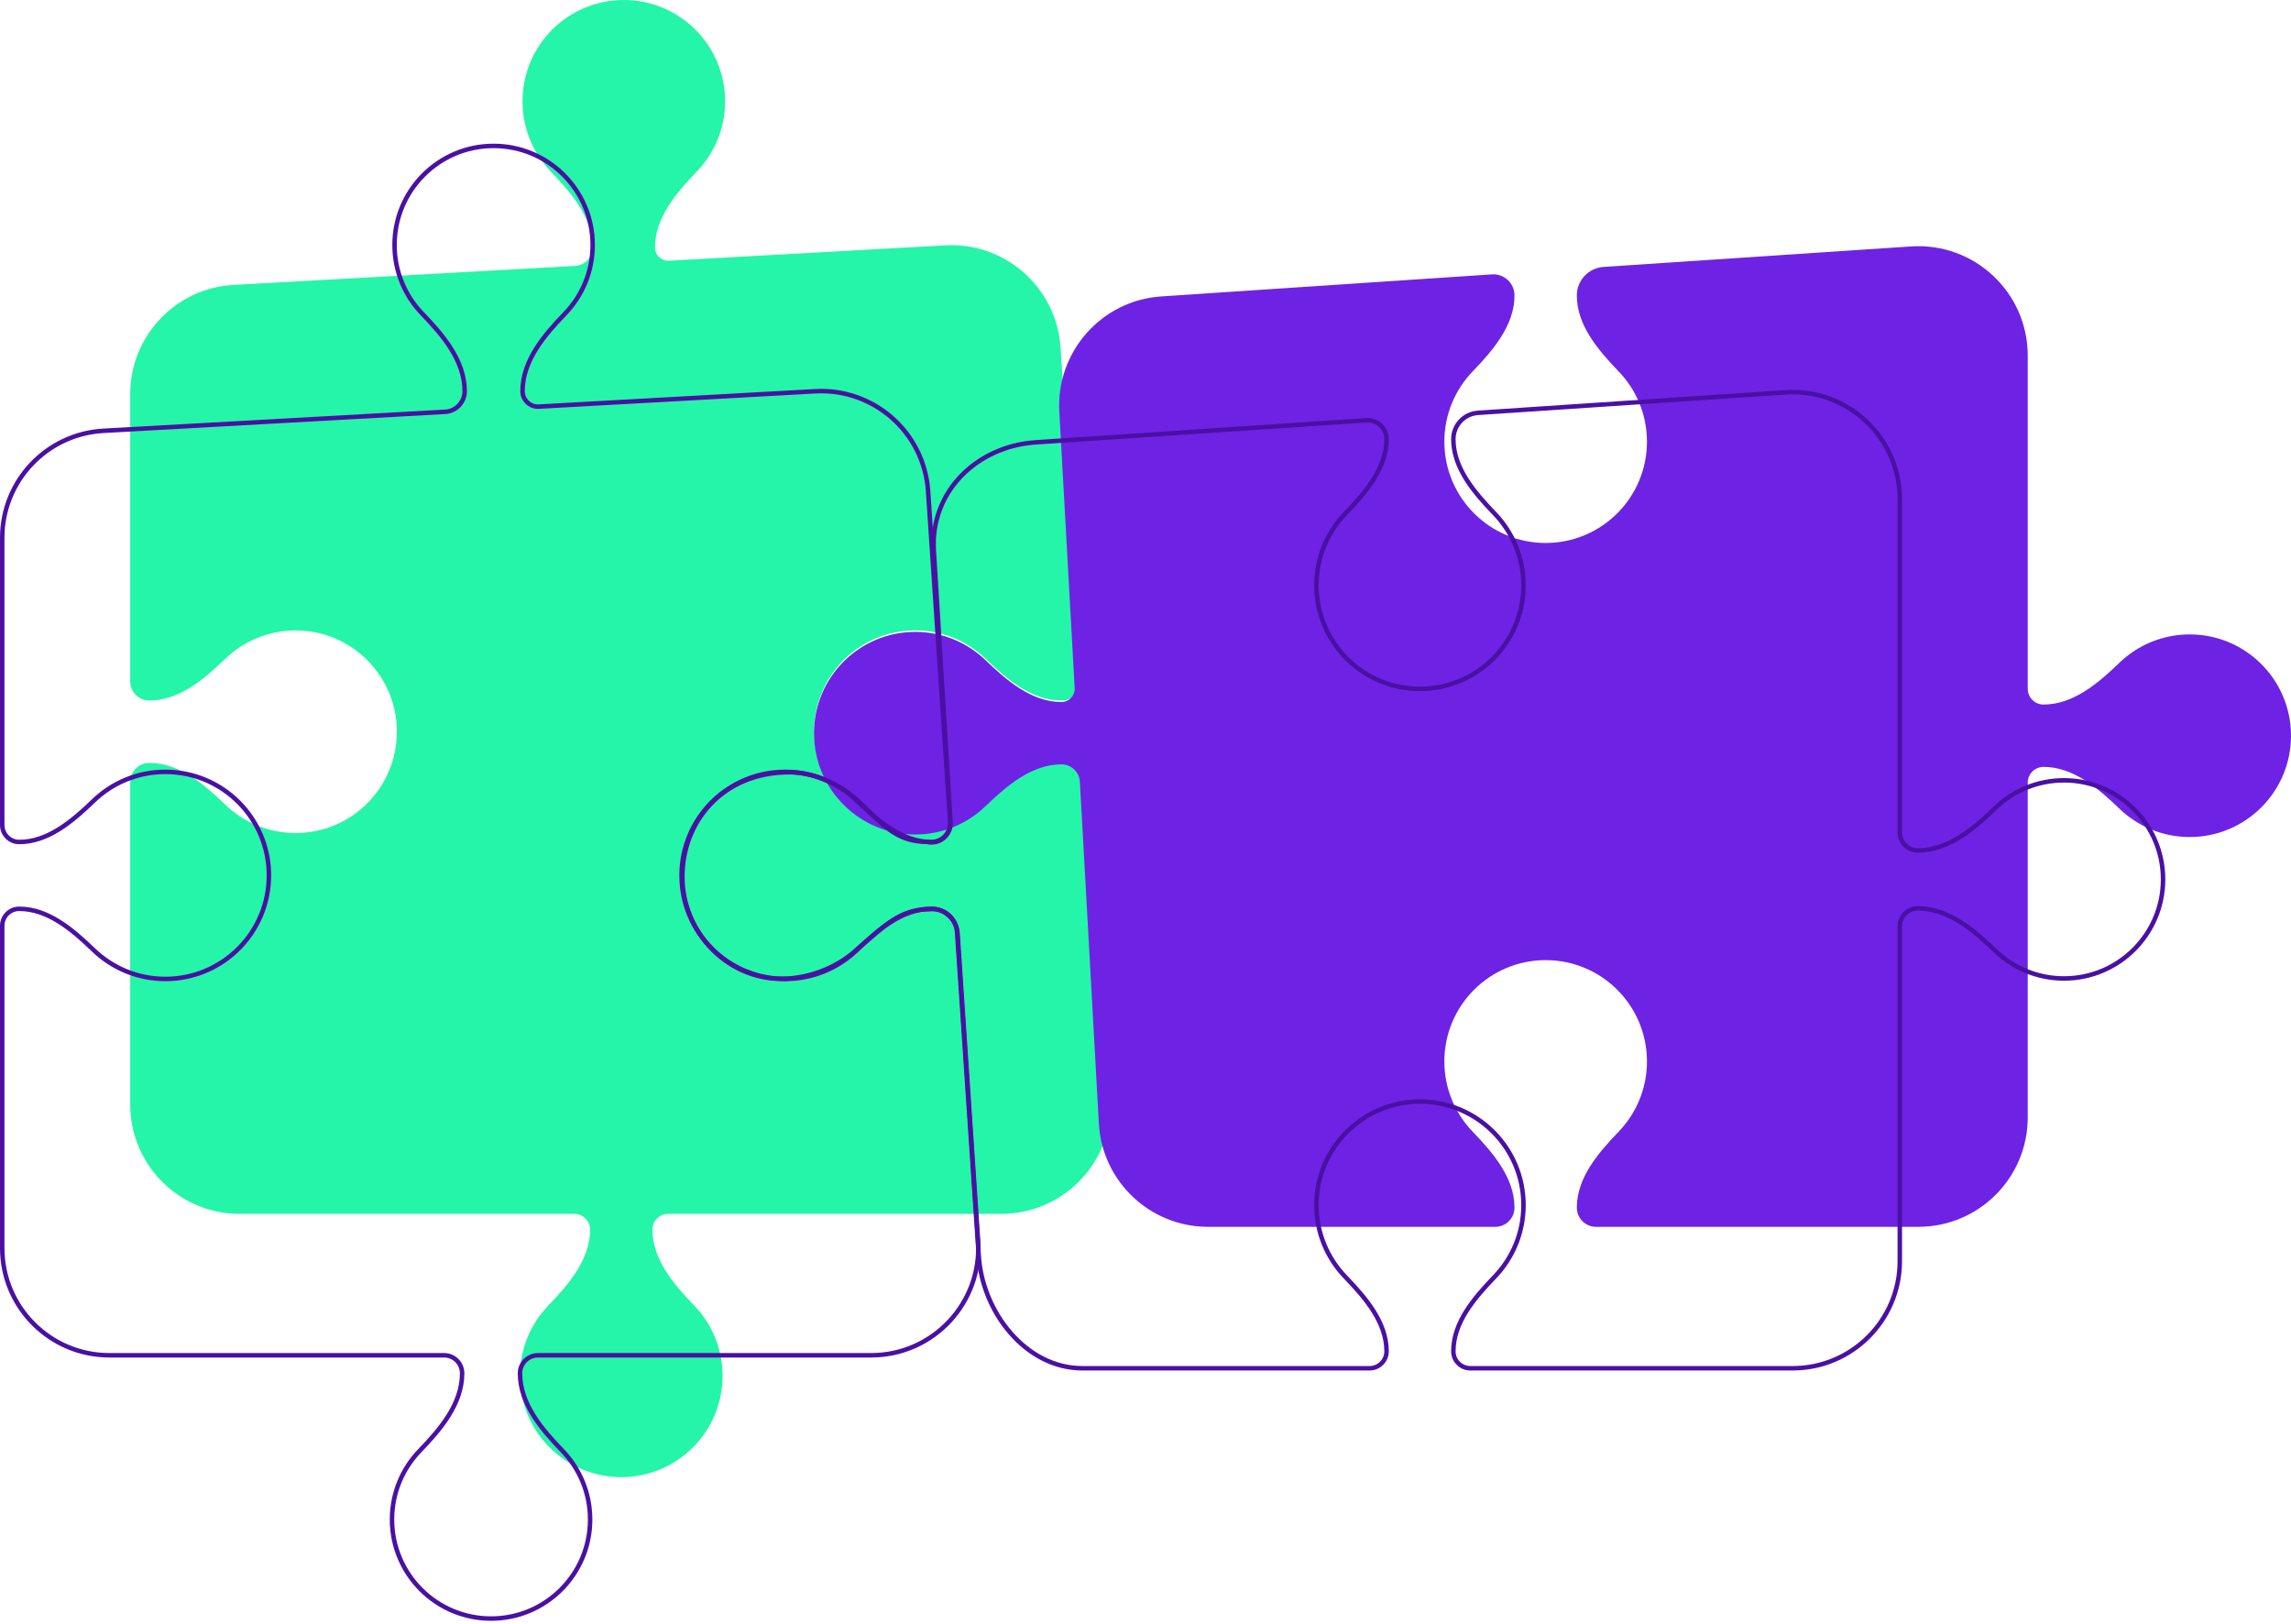
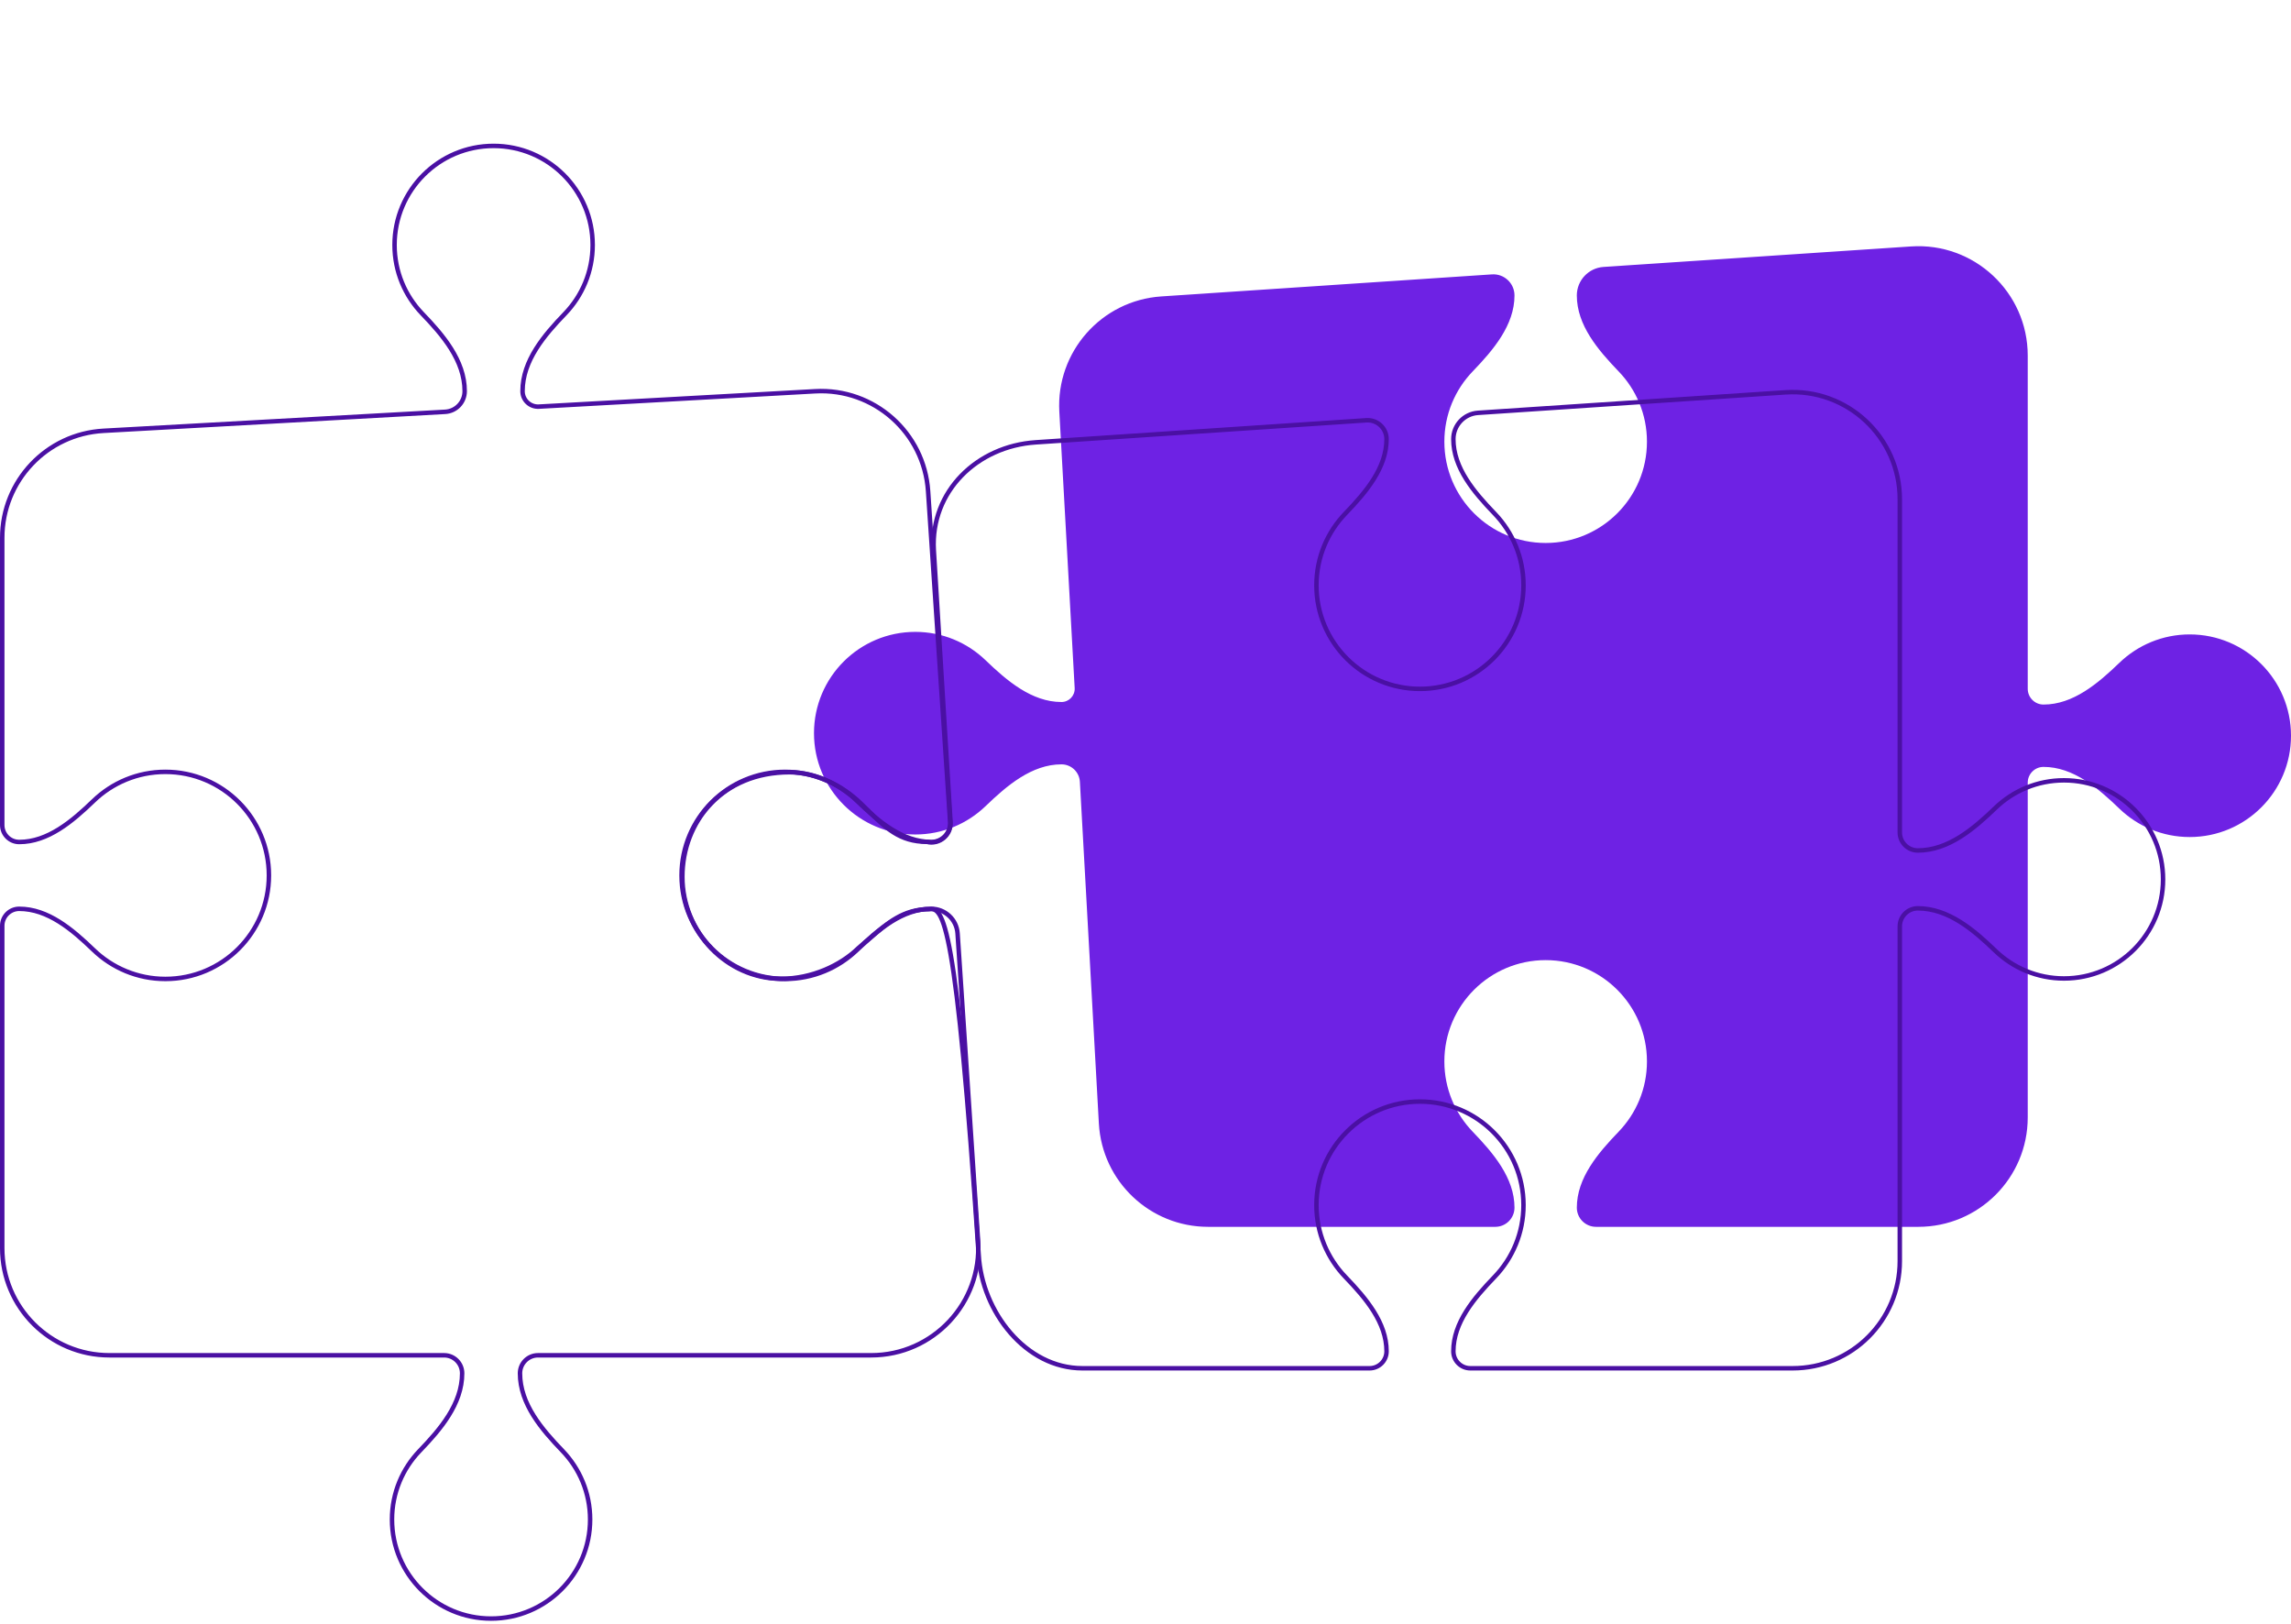
<svg xmlns="http://www.w3.org/2000/svg" width="512" height="363" viewBox="0 0 512 363" fill="none">
-   <path d="M132.443 55.308C132.443 48.678 127.708 43.12 123.107 38.346C119.183 34.275 116.771 28.739 116.771 22.638C116.771 10.136 126.906 0 139.409 0C151.912 0 162.047 10.136 162.047 22.638C162.047 28.739 159.635 34.275 155.711 38.346C151.11 43.12 146.375 48.678 146.375 55.307C146.375 57.004 147.8 58.353 149.494 58.259L211.255 54.828C224.633 54.084 236.117 64.246 237.008 77.615L241.935 151.511C242.117 154.238 239.954 156.549 237.221 156.549C230.591 156.549 225.034 151.814 220.26 147.213C216.189 143.29 210.652 140.877 204.552 140.877C192.049 140.877 181.914 151.012 181.914 163.515C181.914 176.018 192.049 186.154 204.552 186.154C210.652 186.154 216.189 183.741 220.26 179.817C225.034 175.216 230.591 170.481 237.221 170.481C240.585 170.481 243.373 173.089 243.597 176.446L248.179 245.174C249.12 259.287 237.926 271.252 223.782 271.252H149.333C147.385 271.252 145.806 272.831 145.806 274.779C145.806 281.409 150.542 286.966 155.142 291.74C159.066 295.811 161.479 301.348 161.479 307.448C161.479 319.951 151.343 330.086 138.84 330.086C126.338 330.086 116.202 319.951 116.202 307.448C116.202 301.348 118.615 295.811 122.538 291.74C127.139 286.967 131.875 281.409 131.875 274.779C131.875 272.831 130.295 271.252 128.347 271.252H53.547C40.043 271.252 29.096 260.305 29.096 246.801V174.772C29.096 172.402 31.017 170.481 33.387 170.481C40.017 170.481 45.575 175.217 50.349 179.817C54.419 183.741 59.956 186.154 66.056 186.154C78.559 186.154 88.695 176.018 88.695 163.515C88.695 151.012 78.559 140.877 66.056 140.877C59.956 140.877 54.419 143.29 50.349 147.213C45.575 151.814 40.017 156.55 33.387 156.55C31.017 156.55 29.096 154.628 29.096 152.258V88.078C29.096 75.101 39.233 64.385 52.19 63.665L128.551 59.422C130.735 59.301 132.443 57.495 132.443 55.308Z" fill="#25F5A8" />
  <path d="M237.221 170.805C230.591 170.805 225.034 175.541 220.26 180.142C216.189 184.065 210.652 186.478 204.552 186.478C192.049 186.478 181.914 176.343 181.914 163.84C181.914 151.337 192.049 141.201 204.552 141.201C210.652 141.201 216.189 143.614 220.26 147.538C225.033 152.138 230.591 156.874 237.221 156.874C238.918 156.874 240.266 155.449 240.172 153.754L236.741 91.993C235.998 78.616 246.16 67.132 259.528 66.24L333.425 61.314C336.151 61.132 338.463 63.295 338.463 66.028C338.463 72.658 333.727 78.215 329.127 82.989C325.203 87.06 322.79 92.597 322.79 98.697C322.79 111.199 332.926 121.335 345.429 121.335C357.932 121.335 368.067 111.199 368.067 98.697C368.067 92.597 365.654 87.06 361.731 82.989C357.13 78.215 352.394 72.657 352.394 66.028C352.394 62.663 355.003 59.875 358.359 59.651L427.088 55.07C441.201 54.129 453.165 65.322 453.165 79.466L453.165 153.916C453.165 155.864 454.744 157.443 456.692 157.443C463.323 157.443 468.88 152.707 473.654 148.106C477.725 144.183 483.261 141.77 489.362 141.77C501.864 141.77 512 151.906 512 164.408C512 176.911 501.864 187.047 489.362 187.047C483.261 187.047 477.725 184.634 473.654 180.711C468.88 176.11 463.323 171.374 456.693 171.374C454.745 171.374 453.165 172.953 453.165 174.901L453.165 249.702C453.165 263.206 442.218 274.153 428.714 274.153L356.686 274.153C354.316 274.153 352.394 272.231 352.394 269.861C352.394 263.231 357.13 257.674 361.731 252.9C365.654 248.829 368.067 243.292 368.067 237.192C368.067 224.689 357.932 214.554 345.429 214.554C332.926 214.554 322.79 224.689 322.79 237.192C322.79 243.292 325.203 248.829 329.127 252.9C333.728 257.674 338.463 263.231 338.463 269.861C338.463 272.232 336.542 274.153 334.172 274.153L269.991 274.153C257.015 274.153 246.298 264.015 245.578 251.058L241.336 174.698C241.215 172.514 239.408 170.805 237.221 170.805Z" fill="#6E22E4" />
  <path d="M103.848 87.413C103.848 80.556 98.956 74.862 94.371 70.105C90.534 66.123 88.175 60.71 88.175 54.744C88.175 42.517 98.086 32.606 110.313 32.606C122.54 32.606 132.451 42.517 132.451 54.744C132.451 60.71 130.092 66.123 126.255 70.105C121.67 74.862 116.779 80.556 116.779 87.413C116.779 89.397 118.445 90.974 120.426 90.864L182.187 87.433C195.291 86.705 206.541 96.658 207.414 109.754L212.34 183.65C212.503 186.088 210.569 188.155 208.125 188.155C201.723 188.155 196.301 183.575 191.511 178.959C187.351 174.949 181.691 172.483 175.456 172.483C162.677 172.483 152.318 182.842 152.318 195.621C152.318 208.4 162.677 218.759 175.456 218.759C181.691 218.759 187.351 216.293 191.511 212.283C196.301 207.666 201.723 203.087 208.125 203.087C211.226 203.087 213.796 205.491 214.002 208.585L218.584 277.313C219.506 291.137 208.541 302.857 194.687 302.857H120.237C118.013 302.857 116.21 304.66 116.21 306.884C116.21 313.742 121.102 319.436 125.687 324.193C129.524 328.174 131.883 333.588 131.883 339.554C131.883 351.78 121.971 361.692 109.745 361.692C97.518 361.692 87.606 351.78 87.606 339.554C87.606 333.588 89.965 328.174 93.802 324.193C98.387 319.436 103.279 313.742 103.279 306.885C103.279 304.66 101.476 302.857 99.252 302.857H24.451C11.223 302.857 0.5 292.134 0.5 278.907V206.878C0.5 204.784 2.197 203.087 4.291 203.087C10.694 203.087 16.116 207.666 20.906 212.283C25.066 216.293 30.726 218.759 36.961 218.759C49.74 218.759 60.099 208.4 60.099 195.621C60.099 182.842 49.74 172.483 36.961 172.483C30.726 172.483 25.066 174.949 20.906 178.959C16.115 183.576 10.694 188.155 4.291 188.155C2.197 188.155 0.5 186.458 0.5 184.364V120.184C0.5 107.472 10.43 96.975 23.122 96.27L99.483 92.027C101.932 91.891 103.848 89.866 103.848 87.413Z" stroke="#4A10A3" />
-   <path d="M191.848 211.863L191.834 211.875L191.82 211.887C187.837 215.726 181.461 218.721 174.575 218.721C162.368 218.721 152.5 208.192 152.5 195.945C152.5 183.694 161.33 172.566 176.46 172.566C182.4 172.566 188.285 175.592 192.287 179.449C192.847 179.989 193.383 180.517 193.903 181.031C197.95 185.022 201.066 188.096 207.118 188.117C209.917 188.824 212.608 186.602 212.43 183.708L208.685 122.877C208.684 122.876 208.684 122.876 208.684 122.875C207.96 109.815 218.329 99.721 231.469 98.845L305.365 93.918C307.804 93.756 309.871 95.689 309.871 98.133C309.871 104.536 305.291 109.957 300.674 114.747C296.665 118.908 294.198 124.567 294.198 130.802C294.198 143.581 304.557 153.941 317.336 153.941C330.115 153.941 340.475 143.581 340.475 130.802C340.475 124.567 338.008 118.908 333.999 114.747C329.382 109.957 324.802 104.536 324.802 98.133C324.802 95.032 327.206 92.462 330.3 92.256L399.029 87.674C412.853 86.752 424.573 97.717 424.573 111.572L424.573 186.021C424.573 188.245 426.376 190.048 428.6 190.048C435.458 190.048 441.151 185.157 445.908 180.572C449.89 176.734 455.304 174.375 461.269 174.375C473.496 174.375 483.408 184.287 483.408 196.514C483.408 208.74 473.496 218.652 461.269 218.652C455.304 218.652 449.89 216.293 445.908 212.456C441.151 207.871 435.458 202.979 428.6 202.979C426.376 202.979 424.573 204.783 424.573 207.007L424.573 281.807C424.573 295.035 413.85 305.758 400.622 305.758L328.593 305.758C326.499 305.758 324.802 304.061 324.802 301.967C324.802 295.564 329.382 290.143 333.999 285.352C338.008 281.192 340.475 275.532 340.475 269.298C340.475 256.519 330.115 246.159 317.336 246.159C304.557 246.159 294.198 256.519 294.198 269.298C294.198 275.532 296.665 281.192 300.674 285.352C305.291 290.143 309.871 295.564 309.871 301.967C309.871 304.061 308.173 305.758 306.079 305.758L241.899 305.758C235.585 305.758 229.974 302.626 225.84 297.871C221.703 293.114 219.071 286.761 218.718 280.395L218.717 280.389L213.887 208.263C213.673 205.077 210.807 202.742 207.649 203.17C201.87 203.182 198.423 206.179 194.239 209.815C193.472 210.481 192.682 211.169 191.848 211.863Z" stroke="#4A10A3" />
+   <path d="M191.848 211.863L191.834 211.875L191.82 211.887C187.837 215.726 181.461 218.721 174.575 218.721C162.368 218.721 152.5 208.192 152.5 195.945C152.5 183.694 161.33 172.566 176.46 172.566C182.4 172.566 188.285 175.592 192.287 179.449C192.847 179.989 193.383 180.517 193.903 181.031C197.95 185.022 201.066 188.096 207.118 188.117C209.917 188.824 212.608 186.602 212.43 183.708L208.685 122.877C208.684 122.876 208.684 122.876 208.684 122.875C207.96 109.815 218.329 99.721 231.469 98.845L305.365 93.918C307.804 93.756 309.871 95.689 309.871 98.133C309.871 104.536 305.291 109.957 300.674 114.747C296.665 118.908 294.198 124.567 294.198 130.802C294.198 143.581 304.557 153.941 317.336 153.941C330.115 153.941 340.475 143.581 340.475 130.802C340.475 124.567 338.008 118.908 333.999 114.747C329.382 109.957 324.802 104.536 324.802 98.133C324.802 95.032 327.206 92.462 330.3 92.256L399.029 87.674C412.853 86.752 424.573 97.717 424.573 111.572L424.573 186.021C424.573 188.245 426.376 190.048 428.6 190.048C435.458 190.048 441.151 185.157 445.908 180.572C449.89 176.734 455.304 174.375 461.269 174.375C473.496 174.375 483.408 184.287 483.408 196.514C483.408 208.74 473.496 218.652 461.269 218.652C455.304 218.652 449.89 216.293 445.908 212.456C441.151 207.871 435.458 202.979 428.6 202.979C426.376 202.979 424.573 204.783 424.573 207.007L424.573 281.807C424.573 295.035 413.85 305.758 400.622 305.758L328.593 305.758C326.499 305.758 324.802 304.061 324.802 301.967C324.802 295.564 329.382 290.143 333.999 285.352C338.008 281.192 340.475 275.532 340.475 269.298C340.475 256.519 330.115 246.159 317.336 246.159C304.557 246.159 294.198 256.519 294.198 269.298C294.198 275.532 296.665 281.192 300.674 285.352C305.291 290.143 309.871 295.564 309.871 301.967C309.871 304.061 308.173 305.758 306.079 305.758L241.899 305.758C235.585 305.758 229.974 302.626 225.84 297.871C221.703 293.114 219.071 286.761 218.718 280.395L218.717 280.389C213.673 205.077 210.807 202.742 207.649 203.17C201.87 203.182 198.423 206.179 194.239 209.815C193.472 210.481 192.682 211.169 191.848 211.863Z" stroke="#4A10A3" />
</svg>